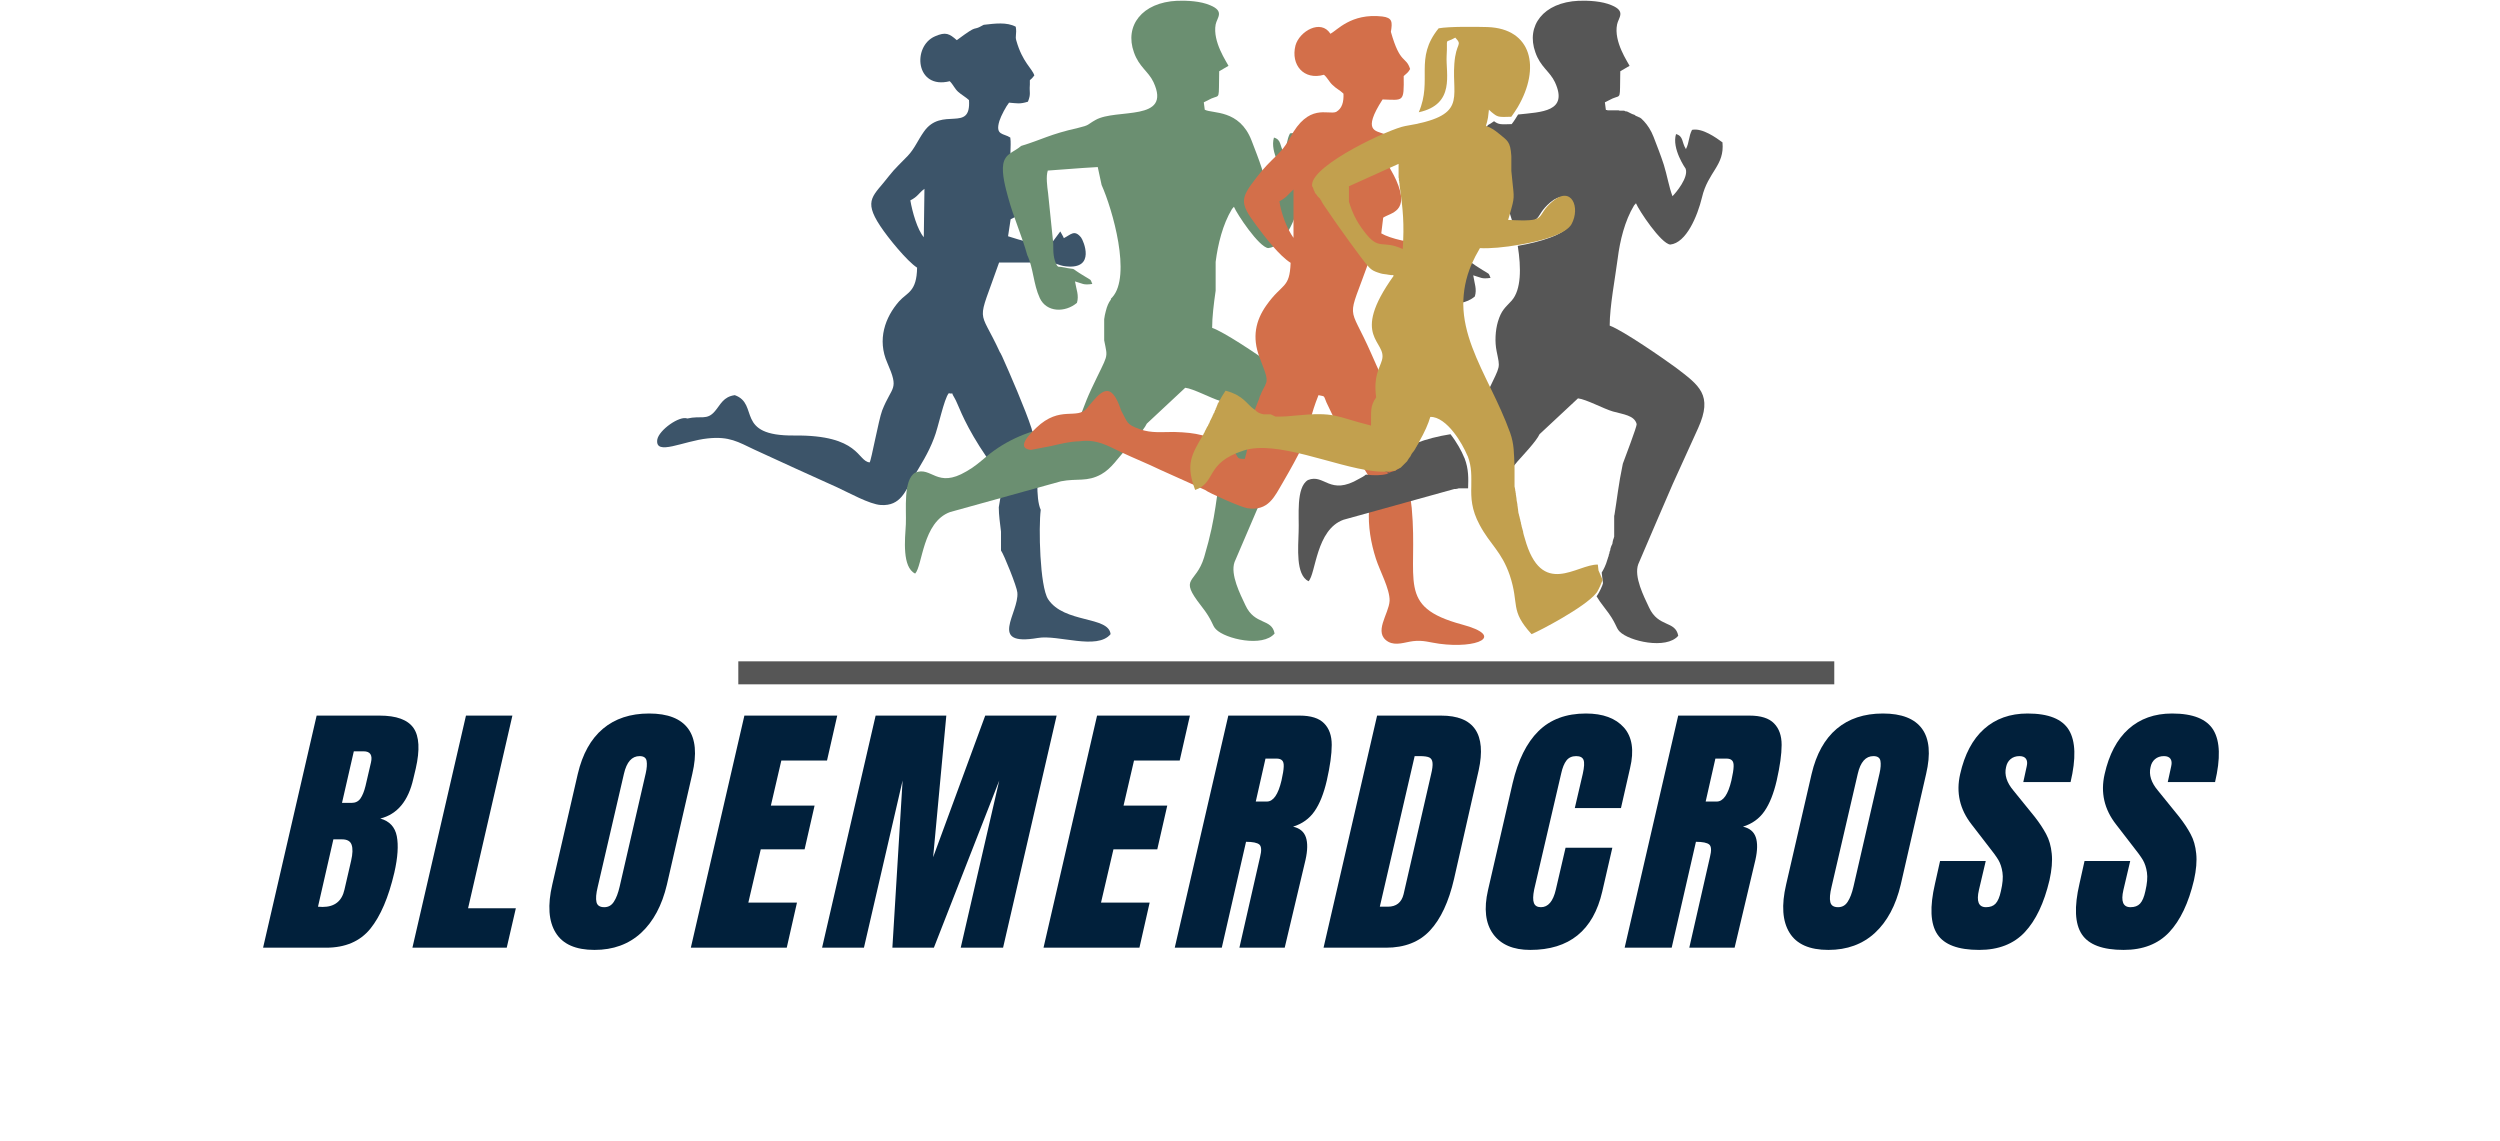
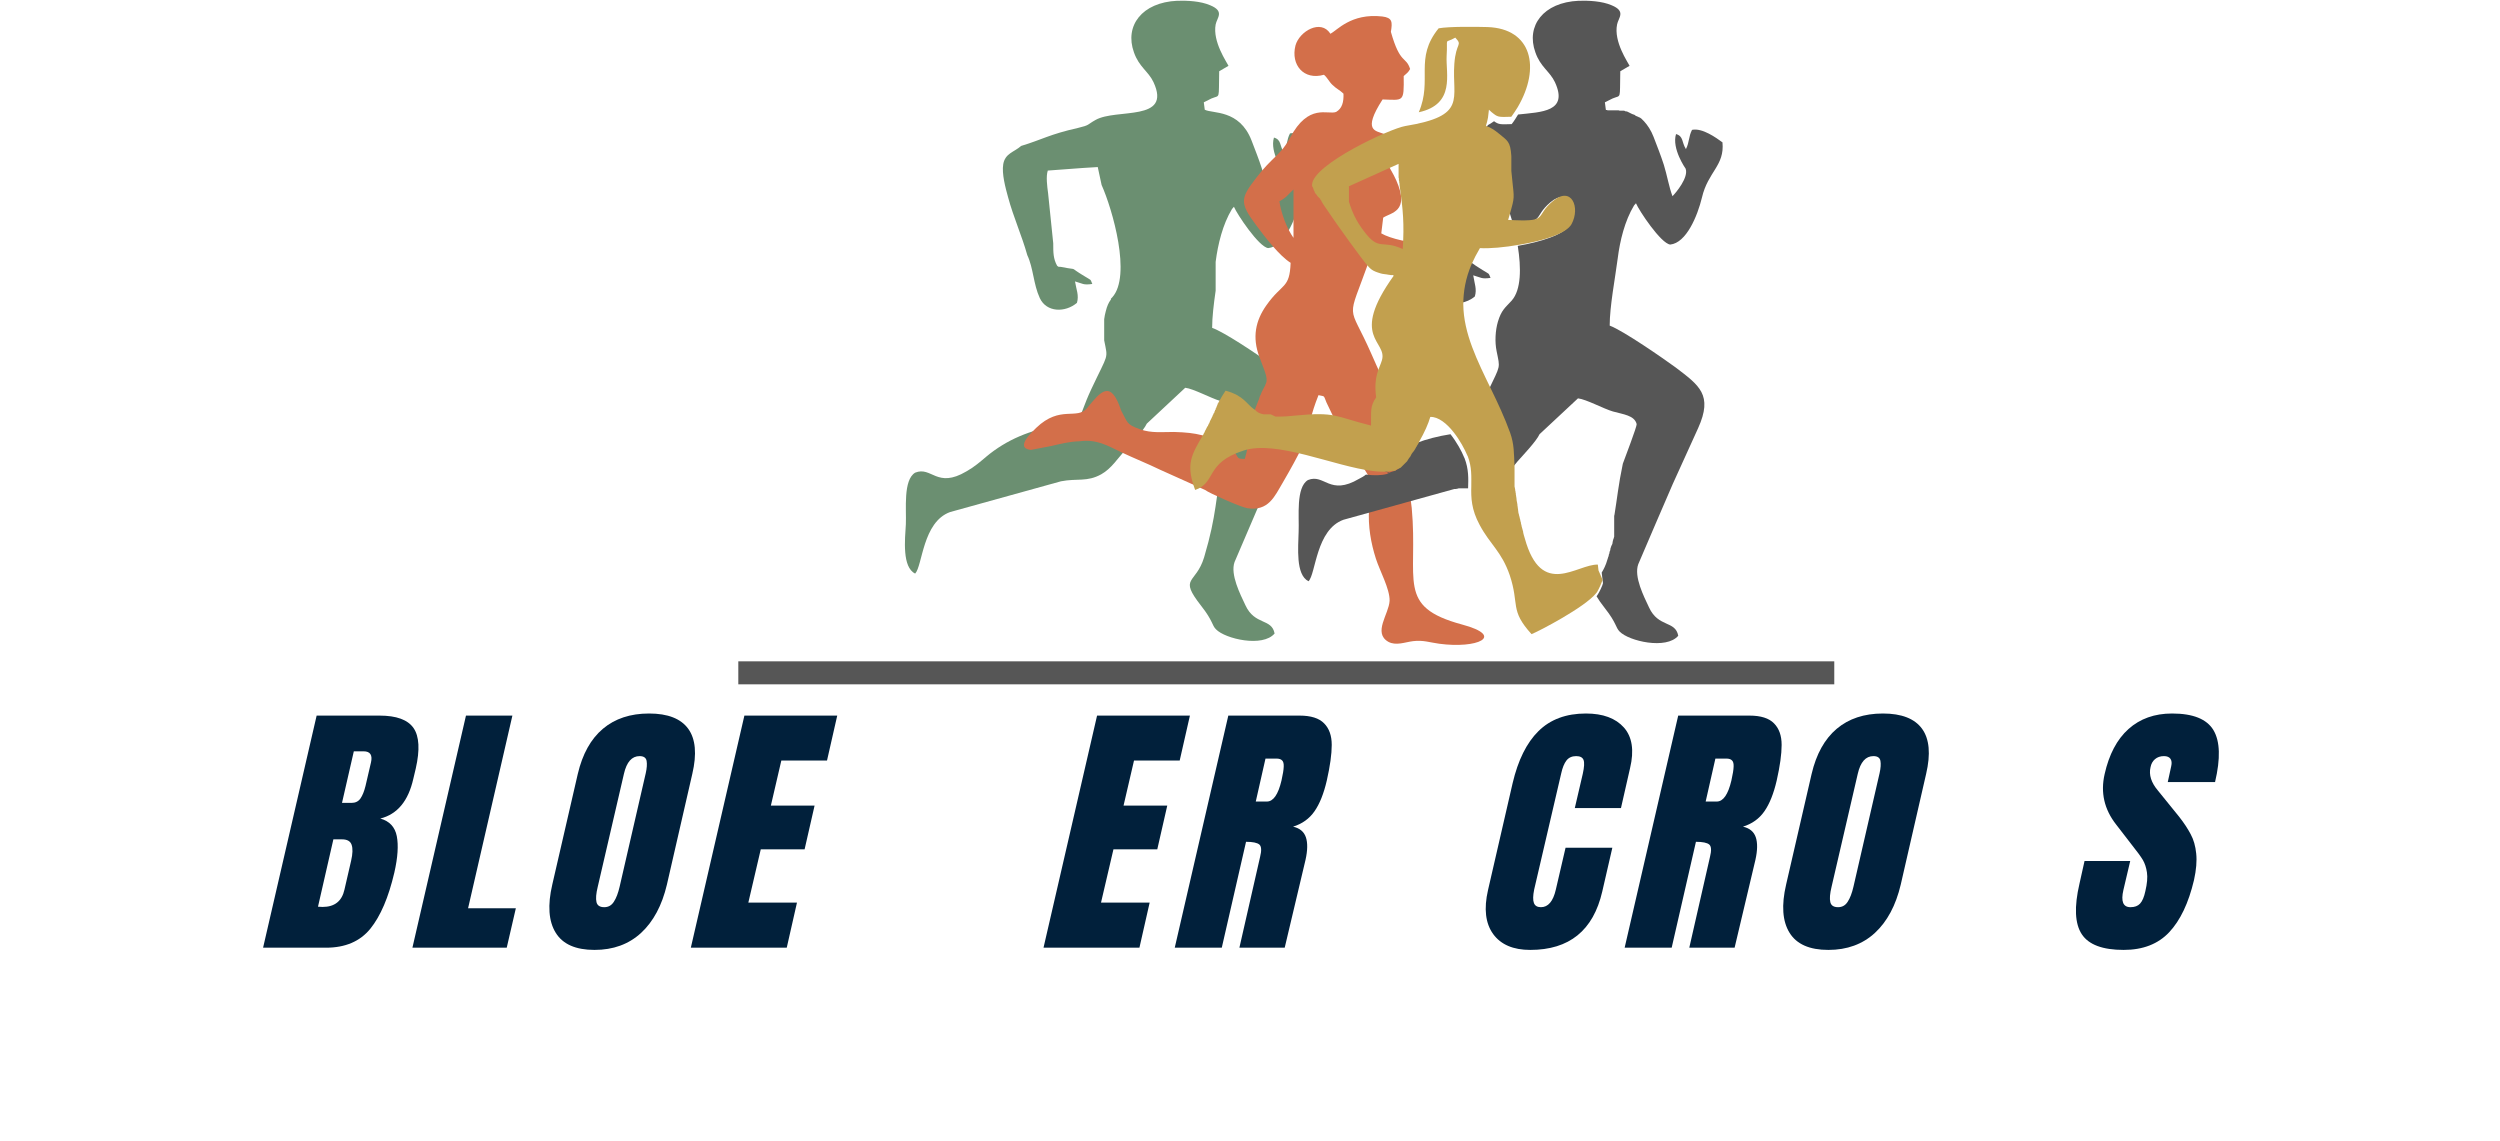
<svg xmlns="http://www.w3.org/2000/svg" width="423" viewBox="0 0 317.25 144.75" height="193" preserveAspectRatio="xMidYMid meet">
  <defs>
    <g />
    <clipPath id="2537a67ac0">
      <path d="M 83.121 2 L 141 2 L 141 82 L 83.121 82 Z M 83.121 2 " clip-rule="nonzero" />
    </clipPath>
    <clipPath id="33d219d6e3">
      <path d="M 114 0.047 L 168 0.047 L 168 82 L 114 82 Z M 114 0.047 " clip-rule="nonzero" />
    </clipPath>
    <clipPath id="3501e053cf">
      <path d="M 93 83 L 232.77 83 L 232.77 86.84 L 93 86.84 Z M 93 83 " clip-rule="nonzero" />
    </clipPath>
    <clipPath id="cafa648c5d">
      <path d="M 188 0.047 L 219 0.047 L 219 82 L 188 82 Z M 188 0.047 " clip-rule="nonzero" />
    </clipPath>
  </defs>
  <g clip-path="url(#2537a67ac0)">
-     <path fill="#3c5469" d="M 115.523 25.426 C 116.5 24.938 116.582 24.492 117.312 23.961 L 117.23 30.102 C 116.418 29.164 115.77 26.891 115.523 25.426 Z M 127.027 60.918 L 127.027 62.707 C 126.949 63.152 126.867 63.68 126.746 64.371 C 126.746 65.348 126.906 66.445 127.027 67.461 L 127.027 69.859 C 127.395 70.348 129.062 74.496 129.102 75.188 C 129.348 77.789 125.281 82.055 131.703 80.957 C 134.266 80.512 139.227 82.543 140.934 80.473 C 140.688 78.152 135.039 79.129 133.004 76.039 C 131.949 74.414 131.785 66.895 132.07 64.699 C 131.379 63.191 131.703 59.695 131.785 57.746 C 131.5 57.137 131.176 55.227 130.891 54.332 C 130.16 52.055 128.125 47.34 127.152 45.184 L 127.027 44.941 L 126.949 44.777 L 126.906 44.738 C 124.141 38.719 123.898 41.566 126.785 33.312 L 132.801 33.312 C 134.145 33.312 134.184 33.68 135.281 33.801 C 139.102 34.207 137.477 30.508 137.191 30.141 C 136.34 29.086 135.891 29.777 134.996 30.223 C 134.957 30.184 134.957 30.102 134.957 30.102 L 134.551 29.371 L 133.289 31.078 C 131.582 31.117 129.551 30.508 127.922 29.98 L 128.25 27.824 C 129.184 27.297 130.078 27.133 130.32 26.078 C 130.727 24.289 129.102 22.094 128.492 20.793 C 128.004 19.695 128.371 18.676 128.207 17.457 C 127.355 16.891 126.258 17.215 126.824 15.344 C 127.027 14.695 127.68 13.473 128.047 13.027 C 129.102 13.109 129.387 13.23 130.445 12.906 C 130.852 11.887 130.605 11.809 130.688 10.75 L 130.688 10.18 C 130.688 10.18 130.727 10.141 130.727 10.141 C 130.727 10.141 130.77 10.141 130.77 10.098 C 130.891 10.02 131.012 9.895 131.258 9.57 C 130.973 8.676 129.754 7.902 128.98 5.18 C 128.777 4.531 129.062 4.367 128.898 3.391 C 127.762 2.781 126.258 2.984 124.832 3.148 C 123.125 4.125 124.426 2.863 121.418 5.098 C 120.484 4.285 120.035 4 118.652 4.609 C 115.727 5.871 116.176 11.402 120.523 10.305 C 120.973 10.75 121.133 11.238 121.582 11.645 C 121.988 12.012 122.516 12.293 122.965 12.703 C 123.246 16.93 119.508 13.434 117.23 16.727 C 116.457 17.824 116.051 18.879 115.199 19.773 C 114.465 20.547 113.492 21.441 112.84 22.297 C 110.891 24.855 109.465 25.305 111.703 28.68 C 112.719 30.223 115.117 33.148 116.379 33.965 C 116.336 37.055 115.117 37.094 114.102 38.23 C 112.312 40.266 111.297 43.109 112.598 46.039 C 114.141 49.574 113.207 48.883 111.945 52.094 C 111.5 53.273 110.562 58.438 110.359 58.68 C 108.773 58.52 109.141 55.184 100.809 55.266 C 93.164 55.348 96.418 51.281 93.246 50.145 C 91.781 50.348 91.457 51.324 90.727 52.176 C 89.707 53.395 88.938 52.703 87.23 53.109 C 86.254 52.703 83.609 54.574 83.406 55.793 C 83.121 57.906 86.699 55.957 89.832 55.633 C 92.555 55.348 93.652 56.078 95.727 57.055 C 99.305 58.723 102.676 60.227 106.254 61.852 C 107.676 62.5 110.359 64.008 111.785 64.086 C 114.305 64.25 114.914 62.258 115.848 60.672 C 116.824 59.004 117.801 57.543 118.531 55.59 C 119.062 54.289 119.793 50.59 120.402 49.898 C 121.176 50.102 120.523 49.492 121.133 50.508 C 121.582 51.242 122.07 53.109 124.305 56.648 C 125.809 59.004 126.539 59.82 126.824 60.512 L 126.824 60.672 C 126.824 60.715 126.824 60.754 126.867 60.754 L 126.867 60.793 C 127.027 60.836 127.027 60.875 127.027 60.918 Z M 127.027 60.918 " fill-opacity="1" fill-rule="evenodd" />
-   </g>
+     </g>
  <g clip-path="url(#33d219d6e3)">
    <path fill="#6b8f71" d="M 155.203 58.477 C 154.184 63.355 154.469 65.105 152.805 70.715 C 151.746 74.211 149.512 73.152 152.438 76.895 C 153.941 78.805 153.777 79.332 154.309 79.859 C 155.488 81.082 160.242 82.18 161.746 80.391 C 161.383 78.438 159.227 79.375 158.047 76.812 C 157.398 75.43 156.098 72.91 156.664 71.324 L 161.055 61.078 L 164.27 54.004 C 166.18 49.777 164.43 48.598 161.383 46.281 C 159.348 44.816 155.324 42.133 153.82 41.605 C 153.82 40.266 154.023 38.559 154.266 36.891 L 154.266 33.23 C 154.551 30.996 155.16 28.477 156.34 26.523 L 156.586 26.238 C 156.949 27.133 159.754 31.359 160.934 31.484 C 162.965 31.281 164.391 27.863 164.957 25.508 C 165.73 22.215 167.844 21.48 167.562 18.516 C 166.789 17.945 165 16.645 163.699 16.93 C 163.25 17.781 163.375 18.473 162.926 19.367 C 162.355 18.473 162.641 17.742 161.664 17.457 C 161.098 19.328 162.887 21.848 162.887 21.848 C 163.293 22.945 161.664 24.898 161.219 25.344 C 160.77 24.164 160.527 22.66 160.121 21.359 C 159.715 20.102 159.266 19.004 158.82 17.824 C 157.273 13.84 153.859 14.449 152.883 13.922 L 152.762 12.984 L 153.738 12.496 C 154.875 12.012 154.633 12.781 154.715 9.043 L 155.895 8.352 C 155.691 7.902 153.859 5.301 154.266 3.105 C 154.43 2.254 155.445 1.441 153.574 0.668 C 152.355 0.141 150.688 0.059 149.387 0.098 C 144.918 0.301 142.68 3.27 143.898 6.645 C 144.551 8.516 145.73 9.043 146.379 10.426 C 148.738 15.508 141.664 13.719 139.023 15.223 C 137.926 15.832 138.332 15.871 136.785 16.238 C 133.168 17.051 132.273 17.703 129.59 18.516 C 128.656 19.328 127.559 19.449 127.312 20.832 C 127.109 22.051 127.598 23.84 127.922 25.02 C 128.613 27.582 129.672 29.898 130.363 32.379 C 131.137 34.004 131.137 36.078 131.949 37.824 C 132.801 39.656 135.16 39.695 136.664 38.434 C 136.949 37.461 136.582 36.77 136.418 35.711 C 137.438 35.996 137.438 36.199 138.613 36.035 C 138.332 35.344 138.535 35.629 137.641 35.062 C 135.363 33.719 137.152 34.371 134.711 33.883 C 134.387 33.801 134.387 33.965 134.145 33.719 C 133.656 32.824 133.656 32.051 133.656 30.875 L 133.004 24.531 C 132.883 23.637 132.719 22.375 132.965 21.645 L 137.355 21.32 L 139.305 21.199 L 139.793 23.473 C 141.176 26.562 143.617 35.02 141.137 37.742 L 141.055 37.824 L 141.016 37.867 L 140.973 37.906 L 140.973 38.027 L 140.934 38.07 C 140.688 38.395 140.484 38.84 140.324 39.492 C 140.242 39.816 140.16 40.141 140.121 40.508 L 140.121 40.59 C 140.121 40.629 140.121 40.711 140.121 40.754 L 140.121 41.078 C 140.121 41.16 140.121 41.238 140.121 41.363 L 140.121 43.191 C 140.605 45.672 140.688 44.695 138.492 49.371 C 136.582 53.438 137.641 53.516 134.348 54.004 C 130.809 54.492 127.68 55.836 125.16 57.949 C 124.387 58.598 123.656 59.25 122.637 59.82 C 118.859 62.055 118.246 59.129 116.133 59.98 C 114.59 60.918 115.035 64.617 114.953 66.527 C 114.832 68.477 114.469 71.973 116.133 72.789 C 117.07 71.812 117.07 66.242 120.566 64.98 L 134.633 61.078 C 136.703 60.672 137.926 61.199 139.754 60.184 C 141.055 59.453 141.828 58.152 142.762 57.176 C 143.414 56.445 145.121 54.656 145.527 53.762 L 150.406 49.207 C 151.461 49.328 153.699 50.551 154.836 50.875 C 156.137 51.242 157.559 51.363 157.844 52.461 C 157.031 53.719 155.406 57.867 155.203 58.477 Z M 155.203 58.477 " fill-opacity="1" fill-rule="evenodd" />
  </g>
  <path fill="#d36f4a" d="M 162.355 25.547 C 163.332 25.02 163.414 24.695 164.145 24.043 L 164.145 30.184 C 163.332 29.043 162.602 27.172 162.355 25.547 Z M 176.828 51.281 C 175.855 48.883 174.758 46.605 174.023 44.898 C 171.059 38.148 170.852 41.199 173.781 32.988 C 175.895 32.945 177.969 33.109 180.121 33.07 C 182.398 33.027 182.398 34.207 184.961 33.109 C 185.164 32.133 185.246 30.914 184.676 29.98 C 183.902 28.719 183.254 29.492 182.277 29.98 L 182.156 29.043 C 181.141 29.777 181.465 29.898 180.57 30.75 C 179.27 30.953 176.34 30.262 175.285 29.613 L 175.527 27.621 C 176.504 26.969 178.945 26.891 177.195 22.906 C 176.789 21.969 176.262 21.238 175.895 20.426 C 175.449 19.492 175.73 18.23 175.652 17.012 C 174.633 16.562 172.805 16.727 175.449 12.621 C 178.129 12.699 178.172 13.027 178.129 9.652 C 178.496 9.328 178.699 9.203 178.945 8.758 C 178.414 7.09 177.684 8.23 176.504 4.043 C 176.707 2.781 176.707 2.254 175.406 2.09 C 171.422 1.645 169.676 3.879 168.82 4.285 C 167.641 2.375 164.879 3.961 164.391 5.789 C 163.781 8.23 165.445 10.223 168.008 9.488 C 168.453 9.855 168.66 10.383 169.105 10.789 C 169.551 11.238 170.039 11.441 170.488 11.887 C 170.527 12.945 170.324 13.758 169.551 14.207 C 168.496 14.613 166.055 13.027 163.699 17.5 C 162.559 19.652 161.422 19.938 159.469 22.5 C 157.438 25.141 157.234 25.668 159.391 28.555 C 160.566 30.141 162.355 32.457 163.781 33.352 C 163.656 36.688 162.723 35.875 160.691 38.762 C 159.348 40.672 158.859 42.785 159.836 45.348 C 160.406 46.852 160.691 47.543 160.73 48.027 C 160.73 48.07 160.73 48.07 160.73 48.109 C 160.73 48.191 160.73 48.234 160.73 48.312 C 160.73 48.477 160.648 48.641 160.566 48.844 L 160.566 48.883 C 160.488 49.047 160.406 49.207 160.285 49.41 C 160.242 49.492 160.203 49.574 160.16 49.656 L 160.082 49.816 L 160.039 49.941 L 160 50.02 L 160 50.062 C 159.957 50.145 159.918 50.184 159.879 50.266 L 159.879 50.305 L 159.836 50.387 L 159.836 50.426 L 159.797 50.551 L 159.754 50.672 L 159.754 50.711 L 159.715 50.793 L 159.672 50.836 L 159.672 50.875 L 159.633 50.957 L 159.633 50.996 C 159.594 51.078 159.551 51.199 159.512 51.281 C 158.496 53.762 158.617 56.16 157.965 58.234 C 156.867 58.234 157.234 58.109 156.664 57.379 C 156.176 56.73 155.973 56.77 155.527 56.324 C 153.047 55.305 152.07 54.898 148.98 54.816 C 147.477 54.816 146.137 54.98 144.715 54.492 C 142.883 53.844 143.129 53.641 142.273 52.094 C 140.934 48.027 139.633 49.738 137.965 51.77 C 136.664 53.355 134.551 51.363 131.5 54.289 C 131.055 54.738 128.695 56.852 130.809 57.094 L 133.371 56.605 C 134.59 56.324 135.688 56.039 136.988 55.996 C 139.184 55.711 140.484 56.527 142.273 57.379 C 143.898 58.152 145.648 58.844 147.234 59.617 L 152.926 62.176 C 153.371 62.543 157.477 64.371 158.293 64.492 C 160.977 64.902 161.746 62.988 162.762 61.281 C 167.398 53.312 165.242 55.387 167.316 50.145 C 168.172 50.348 167.926 50.102 168.332 51.078 L 170.082 54.738 C 170.977 56.363 171.992 57.664 172.887 59.129 C 174.758 62.137 174.023 60.918 173.738 64.574 C 173.578 66.77 173.984 68.965 174.594 70.875 C 175.082 72.422 176.383 74.738 176.34 76.242 C 176.262 77.91 174.188 80.309 176.18 81.445 C 177.156 81.977 178.293 81.488 179.309 81.363 C 180.609 81.203 181.422 81.527 182.645 81.691 C 187.398 82.34 191.141 80.754 185.531 79.25 C 177.113 76.973 180 73.723 179.148 64.453 C 178.984 62.785 178.699 62.379 178.945 60.633 C 178.945 60.551 178.945 60.512 178.984 60.43 L 178.984 60.387 C 178.984 60.305 178.984 60.266 178.984 60.184 L 178.984 60.145 C 178.984 60.062 178.984 60.023 178.984 59.941 L 178.984 59.898 C 178.984 59.859 178.984 59.777 178.984 59.738 C 178.984 59.656 178.984 59.617 178.984 59.535 L 178.984 59.492 C 178.984 59.414 178.984 59.371 178.984 59.289 L 178.984 59.25 C 178.984 59.168 178.984 59.129 178.984 59.047 L 178.984 59.004 C 178.984 58.926 178.984 58.883 178.984 58.801 C 178.984 58.723 178.984 58.68 178.984 58.598 L 178.984 58.559 C 178.984 58.477 178.984 58.438 178.984 58.355 L 178.984 58.316 C 178.984 58.234 178.984 58.191 178.945 58.109 L 178.945 58.07 C 178.945 57.988 178.945 57.949 178.902 57.867 L 178.902 57.828 C 178.902 57.746 178.863 57.703 178.863 57.625 L 178.863 57.582 C 178.863 57.5 178.82 57.461 178.82 57.379 L 178.82 57.297 C 178.82 57.219 178.781 57.176 178.781 57.094 C 178.781 57.012 178.742 56.973 178.742 56.891 L 178.742 56.852 C 178.742 56.77 178.699 56.688 178.699 56.605 L 178.699 56.566 C 178.699 56.484 178.66 56.445 178.66 56.363 L 178.66 56.281 L 178.617 56.078 L 178.617 56.039 C 178.617 55.957 178.578 55.875 178.578 55.836 L 178.578 55.793 L 178.535 55.551 L 178.535 55.469 L 178.496 55.266 L 178.496 55.227 L 178.414 55.023 C 178.375 54.941 178.375 54.859 178.332 54.777 L 178.332 54.695 L 178.254 54.492 L 178.254 54.453 L 178.172 54.25 L 178.129 54.129 L 178.051 53.926 L 177.969 53.68 L 177.969 53.598 L 177.926 53.438 L 177.926 53.395 L 177.887 53.312 L 177.805 53.109 L 177.805 53.07 L 177.723 52.867 L 177.723 52.785 L 177.645 52.543 L 177.645 52.5 L 177.562 52.297 L 177.52 52.215 L 177.52 52.176 L 177.48 52.012 L 177.438 51.973 L 177.359 51.809 L 177.359 51.73 L 177.277 51.566 L 177.277 51.523 L 177.234 51.445 L 177.234 51.402 Z M 176.828 51.281 " fill-opacity="1" fill-rule="evenodd" />
  <path fill="#565656" d="M 166.055 73.762 C 166.992 72.789 166.992 67.219 170.488 65.957 L 184.555 62.055 L 184.758 62.055 C 184.797 62.055 184.879 62.016 184.918 62.016 C 184.961 62.016 185.043 62.016 185.082 61.973 L 186.301 61.973 C 186.344 60.715 186.383 59.535 185.855 58.152 L 185.812 58.07 C 185.488 57.258 184.84 56.078 184.066 55.102 C 182.52 55.348 181.059 55.711 179.676 56.242 C 179.594 56.402 179.473 56.605 179.391 56.77 L 179.352 56.852 L 179.309 56.934 L 179.27 56.973 L 179.227 57.055 L 179.188 57.137 C 179.066 57.297 178.984 57.461 178.863 57.625 L 178.82 57.664 L 178.781 57.703 L 178.742 57.785 L 178.699 57.828 L 178.66 57.906 L 178.617 57.988 L 178.578 58.07 L 178.535 58.152 L 178.457 58.273 L 178.375 58.355 L 178.332 58.438 L 178.293 58.477 L 178.254 58.559 L 178.211 58.598 L 178.172 58.68 L 178.129 58.762 L 178.008 58.883 L 177.969 58.926 L 177.887 59.004 L 177.848 59.047 L 177.766 59.129 L 177.684 59.207 L 177.645 59.25 L 177.562 59.332 L 177.52 59.371 L 177.48 59.414 L 177.438 59.453 L 177.359 59.535 L 177.277 59.617 L 177.234 59.617 L 177.156 59.656 L 177.113 59.695 L 177.031 59.738 L 176.992 59.738 C 176.953 59.738 176.953 59.777 176.91 59.777 L 176.871 59.777 L 176.789 59.82 L 176.75 59.82 C 176.707 59.82 176.707 59.859 176.668 59.859 L 176.625 59.859 C 176.586 59.859 176.586 59.898 176.547 59.898 L 176.504 59.898 C 176.465 59.898 176.465 59.941 176.422 59.941 C 176.383 59.941 176.383 59.98 176.34 59.98 L 174.555 59.207 C 174.555 59.207 174.512 59.25 174.512 59.25 L 176.262 60.023 C 176.219 60.023 176.219 60.062 176.18 60.062 C 176.137 60.062 176.137 60.062 176.098 60.102 C 176.059 60.102 176.059 60.102 176.016 60.145 C 175.242 60.348 174.352 60.348 173.332 60.227 C 173.09 60.43 172.805 60.59 172.48 60.754 C 168.699 62.988 168.09 60.062 165.977 60.918 C 164.43 61.852 164.879 65.551 164.797 67.461 C 164.754 69.453 164.391 72.949 166.055 73.762 Z M 166.055 73.762 " fill-opacity="1" fill-rule="nonzero" />
  <g clip-path="url(#3501e053cf)">
    <path fill="#565656" d="M 93.691 83.926 L 232.77 83.926 L 232.77 87.016 L 93.691 87.016 Z M 93.691 83.926 " fill-opacity="1" fill-rule="nonzero" />
  </g>
  <g clip-path="url(#cafa648c5d)">
    <path fill="#565656" d="M 189.797 17.051 C 190.977 18.027 191.344 18.066 191.465 19.977 L 191.465 21.848 C 191.75 25.059 191.992 24.898 191.465 26.645 C 191.629 27.133 191.75 27.621 191.914 28.109 C 196.18 28.312 194.434 27.621 196.75 25.668 C 199.066 23.719 200.207 26.484 199.109 28.598 C 198.457 29.777 195.488 30.711 192.602 31.199 C 193.051 34.004 193.051 36.77 191.832 38.148 C 191.02 39.043 190.531 39.328 190.082 40.832 C 189.758 41.93 189.676 43.395 189.922 44.574 C 190.367 46.809 190.449 46.242 188.863 49.574 C 189.719 51.32 190.57 53.152 191.262 55.062 C 191.789 56.527 191.75 57.664 191.832 59.453 C 192.117 59.129 192.359 58.801 192.602 58.52 C 193.254 57.785 194.961 55.996 195.367 55.102 L 200.246 50.551 C 201.305 50.672 203.539 51.891 204.676 52.215 C 205.977 52.582 207.402 52.703 207.688 53.801 C 207.766 54.086 206.141 58.234 205.938 58.844 C 205.367 61.566 205.207 63.316 204.879 65.309 L 204.84 65.469 L 204.84 68.113 L 204.801 68.195 L 204.801 68.273 L 204.758 68.355 L 204.719 68.438 L 204.719 68.52 L 204.676 68.602 L 204.676 68.68 L 204.637 68.762 L 204.637 68.883 L 204.598 69.047 L 204.555 69.129 L 204.516 69.211 L 204.473 69.289 L 204.434 69.414 L 204.395 69.535 L 204.352 69.656 L 204.352 69.777 L 204.312 69.902 L 204.27 69.98 L 204.23 70.184 L 204.23 70.227 L 204.191 70.309 L 204.148 70.43 L 204.148 70.512 L 204.109 70.633 L 204.066 70.715 L 204.066 70.754 L 203.984 71 C 203.781 71.73 203.5 72.258 203.254 72.664 L 203.418 74.008 C 203.375 74.293 202.93 75.188 202.766 75.43 C 202.727 75.512 202.645 75.594 202.605 75.672 C 202.848 76.082 203.172 76.566 203.66 77.18 C 205.164 79.09 205.004 79.617 205.531 80.145 C 206.711 81.363 211.465 82.461 212.969 80.676 C 212.605 78.723 210.449 79.656 209.27 77.098 C 208.621 75.715 207.32 73.195 207.891 71.609 L 210.207 66.203 L 212.281 61.402 L 215.492 54.332 C 217.402 50.102 215.652 48.922 212.605 46.605 C 211.102 45.508 206.02 41.973 204.27 41.32 C 204.27 38.883 204.961 35.305 205.289 32.785 C 205.57 30.547 206.18 28.027 207.359 26.074 L 207.605 25.793 C 207.969 26.688 210.773 30.914 211.953 31.035 C 213.988 30.832 215.41 27.418 215.98 25.059 C 216.75 21.766 218.867 21.035 218.582 18.066 C 217.809 17.5 216.02 16.199 214.719 16.48 C 214.273 17.336 214.395 18.027 213.945 18.922 C 213.379 18.027 213.66 17.297 212.688 17.012 C 212.117 18.879 213.906 21.402 213.906 21.402 C 214.312 22.5 212.688 24.449 212.238 24.898 C 211.793 23.719 211.547 22.215 211.141 20.914 C 210.734 19.652 210.289 18.555 209.84 17.375 C 209.516 16.523 209.066 15.871 208.621 15.383 L 208.578 15.344 L 208.539 15.305 L 208.5 15.262 L 208.457 15.223 L 208.418 15.18 L 208.375 15.141 C 208.336 15.102 208.297 15.059 208.254 15.02 L 208.172 14.977 L 208.133 14.938 L 208.051 14.895 L 208.012 14.895 L 207.93 14.855 C 207.891 14.816 207.891 14.816 207.848 14.816 L 207.766 14.773 L 207.688 14.734 L 207.645 14.734 L 207.562 14.691 L 207.523 14.652 L 207.48 14.613 L 207.402 14.57 L 207.32 14.531 L 207.277 14.531 L 207.199 14.488 L 207.156 14.488 C 207.035 14.449 206.953 14.367 206.832 14.328 L 206.75 14.285 L 206.668 14.246 L 206.59 14.207 L 206.508 14.164 L 206.465 14.164 L 206.383 14.125 L 206.262 14.125 L 206.18 14.082 L 206.102 14.043 L 205.57 14.043 C 205.531 14.043 205.488 14.043 205.41 14.004 L 204.027 14.004 C 203.984 14.004 203.945 13.961 203.906 13.961 L 203.824 13.961 C 203.824 13.961 203.781 13.961 203.781 13.922 L 203.66 12.984 L 204.637 12.496 C 205.773 12.012 205.531 12.781 205.613 9.043 L 206.793 8.352 C 206.586 7.902 204.758 5.301 205.207 3.105 C 205.367 2.254 206.383 1.441 204.516 0.668 C 203.293 0.141 201.629 0.059 200.328 0.098 C 195.855 0.301 193.621 3.27 194.84 6.645 C 195.488 8.516 196.668 9.043 197.32 10.426 C 199.066 14.207 195.609 14.207 192.645 14.531 C 192.398 14.938 192.156 15.344 191.832 15.75 C 190.449 15.789 190.203 15.832 189.594 15.383 C 189.23 15.629 189.066 15.75 188.82 15.871 C 188.133 16.969 187.848 15.465 189.797 17.051 Z M 189.797 17.051 " fill-opacity="1" fill-rule="nonzero" />
  </g>
  <path fill="#565656" d="M 186.953 34.938 C 187.969 35.223 187.969 35.426 189.148 35.266 C 188.863 34.574 189.066 34.855 188.172 34.289 C 186.547 33.312 187.035 33.395 186.465 33.312 C 185.691 35.102 185.367 36.809 185.406 38.434 C 186.016 38.312 186.629 38.07 187.156 37.621 C 187.441 36.688 187.113 35.996 186.953 34.938 Z M 186.953 34.938 " fill-opacity="1" fill-rule="nonzero" />
  <path fill="#c2a04e" d="M 202.848 72.379 L 202.766 71.648 C 200.125 71.566 195.613 76 193.496 68.316 C 193.457 68.195 193.418 68.031 193.375 67.91 L 193.293 67.582 L 193.293 67.504 C 193.215 67.258 193.172 67.016 193.09 66.77 L 193.09 66.73 L 193.008 66.406 L 193.008 66.324 L 192.93 66.078 L 192.93 66 L 192.848 65.715 L 192.848 65.672 C 192.805 65.551 192.805 65.469 192.766 65.387 L 192.766 65.348 L 192.684 65.062 L 192.684 65.023 L 192.645 64.738 L 192.645 64.695 C 192.645 64.617 192.602 64.492 192.602 64.414 L 192.602 64.371 L 192.562 64.129 L 192.562 64.047 L 192.523 63.805 C 192.48 63.598 192.441 63.438 192.441 63.273 L 192.441 63.234 L 192.398 62.988 L 192.398 62.949 L 192.359 62.746 L 192.359 62.625 L 192.32 62.461 L 192.32 62.379 L 192.277 62.219 L 192.277 62.137 L 192.238 61.934 L 192.195 61.73 L 192.195 59.371 C 192.195 59.332 192.195 59.289 192.195 59.289 C 192.117 57.5 192.156 56.363 191.629 54.898 C 190.938 52.988 190.082 51.16 189.23 49.41 C 187.48 45.793 185.734 42.336 185.691 38.637 C 185.691 37.012 185.977 35.305 186.75 33.516 C 187.035 32.867 187.398 32.176 187.805 31.484 C 188.945 31.562 190.938 31.402 192.93 31.035 C 195.816 30.547 198.781 29.652 199.434 28.434 C 200.57 26.32 199.434 23.555 197.074 25.508 C 194.758 27.418 196.508 28.109 192.238 27.945 C 191.992 27.945 191.707 27.906 191.383 27.906 C 191.547 27.297 191.707 26.848 191.789 26.484 C 192.277 24.734 192.074 24.898 191.789 21.684 L 191.789 19.816 C 191.668 17.906 191.301 17.863 190.125 16.887 C 188.172 15.305 188.496 16.766 188.824 14.938 C 188.863 14.652 188.902 14.328 188.945 13.922 C 189.188 14.164 189.391 14.328 189.555 14.449 C 190.125 14.895 190.367 14.855 191.789 14.816 C 192.074 14.41 192.359 14.004 192.602 13.594 C 195.531 8.594 194.391 3.637 188.781 3.434 C 187.316 3.391 183.863 3.352 182.562 3.594 C 179.43 7.457 181.828 10.098 180.043 14.246 C 184.715 13.23 183.457 9.367 183.578 7.09 C 183.742 4.531 183.211 5.629 184.676 4.773 C 185.652 5.832 184.758 5.301 184.555 8.105 C 184.227 12.578 186.262 14.691 178.332 15.992 C 176.383 16.32 166.668 20.832 166.504 23.395 C 166.504 23.434 166.504 23.473 166.504 23.516 C 166.504 23.516 166.504 23.555 166.504 23.598 C 166.504 23.637 166.504 23.637 166.543 23.676 C 166.543 23.719 166.586 23.719 166.586 23.758 L 166.625 23.84 C 166.625 23.879 166.668 23.922 166.668 23.961 C 166.668 24.004 166.707 24.043 166.707 24.086 C 166.746 24.164 166.789 24.246 166.828 24.328 L 166.828 24.367 L 166.871 24.449 L 166.871 24.492 L 167.031 24.652 L 167.074 24.734 L 167.113 24.773 L 167.195 24.898 L 167.234 24.938 L 167.277 24.977 L 167.316 25.02 L 167.559 25.262 L 167.559 25.344 L 167.641 25.426 L 167.684 25.465 L 167.684 25.508 L 167.723 25.59 L 167.766 25.668 L 167.805 25.711 L 167.844 25.793 L 167.887 25.871 L 167.926 25.914 L 167.969 25.996 C 169.918 28.922 173.047 33.148 173.375 33.516 C 173.941 34.168 174.105 34.371 175.203 34.695 C 175.406 34.777 176.059 34.816 176.137 34.855 C 176.992 35.02 176.504 34.777 176.871 34.98 C 171.18 42.906 176.098 43.23 175.367 45.711 C 175.082 46.727 174.27 47.703 174.633 50.426 C 173.82 51.605 174.023 52.215 173.984 54.004 C 169.391 52.867 169.594 52.215 164.27 52.746 C 163.535 52.828 162.887 52.867 162.355 52.867 L 161.867 52.867 L 161.258 52.582 L 160.324 52.582 L 160.242 52.543 L 160.16 52.543 L 160.082 52.5 L 160.039 52.5 C 160 52.5 160 52.5 159.957 52.461 L 159.918 52.461 C 159.879 52.461 159.879 52.418 159.836 52.418 L 159.797 52.418 L 159.715 52.379 L 159.672 52.34 L 159.594 52.297 L 159.551 52.258 L 159.469 52.215 L 159.227 51.973 L 159.188 51.973 C 158.168 51.281 157.887 50.223 155.527 49.574 C 155.16 50.102 154.918 50.551 154.672 50.996 L 154.633 51.039 L 154.633 51.078 L 154.594 51.16 L 154.551 51.199 L 154.512 51.242 L 154.512 51.32 C 154.469 51.402 154.43 51.523 154.391 51.605 L 154.348 51.688 L 154.348 51.77 L 154.266 51.852 L 154.266 51.973 L 154.184 52.055 L 154.184 52.137 L 154.145 52.176 L 154.105 52.297 L 154.105 52.34 L 154.062 52.418 L 154.023 52.461 L 153.98 52.5 L 153.98 52.582 L 153.941 52.621 L 153.902 52.703 L 153.859 52.828 L 153.82 52.906 L 153.777 52.949 L 153.777 53.031 L 153.738 53.07 L 153.699 53.152 L 153.656 53.191 L 153.656 53.273 L 153.617 53.312 L 153.574 53.395 L 153.535 53.438 L 153.535 53.516 L 153.496 53.598 L 153.453 53.68 L 153.453 53.719 L 153.414 53.762 L 153.371 53.801 L 153.371 53.844 L 153.332 53.926 L 153.293 54.004 L 153.293 54.047 L 153.25 54.086 L 153.211 54.129 L 153.168 54.207 L 153.129 54.289 L 153.086 54.371 L 153.008 54.535 L 152.965 54.613 L 152.926 54.656 L 152.926 54.695 L 152.883 54.777 L 152.844 54.859 L 152.844 54.898 L 152.805 54.941 L 152.762 54.98 L 152.762 55.023 L 152.723 55.102 C 151.176 57.746 150.445 58.883 151.664 62.176 C 154.387 61.242 152.883 58.762 157.805 57.176 C 161.992 55.793 169.348 59.207 174.27 59.777 C 175.203 59.898 176.059 59.898 176.789 59.738 L 176.828 59.777 C 176.871 59.777 176.871 59.738 176.91 59.738 C 176.91 59.738 176.91 59.738 176.953 59.738 C 176.953 59.738 176.953 59.738 176.992 59.738 C 177.031 59.738 177.031 59.738 177.074 59.695 C 177.113 59.695 177.113 59.695 177.156 59.656 C 177.195 59.656 177.195 59.617 177.234 59.617 L 177.156 59.574 C 177.156 59.574 177.156 59.574 177.195 59.574 L 177.234 59.574 L 177.316 59.535 L 177.359 59.535 C 177.398 59.535 177.398 59.492 177.438 59.492 L 177.48 59.492 L 177.562 59.453 L 177.602 59.414 L 177.684 59.371 L 177.723 59.371 L 177.926 59.168 L 177.969 59.129 L 178.008 59.086 L 178.414 58.68 L 178.457 58.641 L 178.535 58.559 L 178.578 58.52 L 178.617 58.438 L 178.66 58.355 L 178.699 58.316 L 178.742 58.234 L 178.781 58.191 L 178.82 58.109 L 178.863 58.07 L 178.902 58.031 L 178.984 57.906 L 179.023 57.828 L 179.066 57.746 L 179.105 57.664 L 179.148 57.582 L 179.188 57.543 L 179.227 57.461 L 179.27 57.422 L 179.309 57.379 C 179.43 57.219 179.555 57.055 179.633 56.891 L 179.676 56.809 L 179.715 56.73 L 179.758 56.688 L 179.797 56.605 L 179.84 56.527 C 179.961 56.363 180.043 56.199 180.121 55.996 C 180.773 54.859 181.262 53.762 181.504 52.906 C 182.52 52.867 183.617 53.762 184.473 54.859 C 185.246 55.836 185.855 56.973 186.219 57.828 L 186.262 57.906 C 186.789 59.289 186.707 60.469 186.707 61.73 C 186.668 63.152 186.707 64.656 187.766 66.609 C 189.105 69.129 190.531 69.941 191.586 72.992 C 192.848 76.77 191.547 77.383 194.352 80.473 C 195.285 80.105 201.141 77.055 202.562 75.266 C 202.645 75.188 202.684 75.105 202.727 75.023 C 202.887 74.777 203.297 73.844 203.375 73.602 Z M 178.008 31.605 C 175.324 30.344 175.039 31.973 173.047 29.289 C 172.113 28.066 171.586 26.93 171.18 25.59 L 171.18 23.637 L 177.48 20.793 L 177.48 22.539 L 177.52 22.66 L 177.52 22.906 L 177.562 23.027 L 177.562 23.148 L 177.602 23.312 L 177.602 23.473 C 178.051 26.645 178.211 28.395 178.008 31.605 Z M 178.008 31.605 " fill-opacity="1" fill-rule="nonzero" />
  <g fill="#01203b" fill-opacity="1">
    <g transform="translate(35.447, 120.263)">
      <g>
        <path d="M 4.734 -29.453 L 12.719 -29.453 C 14.863 -29.453 16.301 -28.926 17.031 -27.875 C 17.758 -26.82 17.852 -25.109 17.312 -22.734 L 17 -21.422 C 16.363 -18.609 14.969 -16.93 12.812 -16.391 C 13.977 -16.066 14.676 -15.32 14.906 -14.156 C 15.133 -12.988 15.031 -11.445 14.594 -9.531 C 13.863 -6.395 12.848 -4.02 11.547 -2.406 C 10.242 -0.801 8.367 0 5.922 0 L -2.062 0 Z M 9.156 -18.375 C 9.656 -18.375 10.035 -18.562 10.297 -18.938 C 10.555 -19.312 10.77 -19.844 10.938 -20.531 L 11.625 -23.484 C 11.852 -24.441 11.539 -24.922 10.688 -24.922 L 9.453 -24.922 L 7.953 -18.375 Z M 5.484 -5.172 C 7.016 -5.172 7.941 -5.906 8.266 -7.375 L 9.109 -11.031 C 9.316 -11.926 9.336 -12.602 9.172 -13.062 C 9.016 -13.52 8.609 -13.75 7.953 -13.75 L 6.859 -13.75 L 4.906 -5.203 Z M 5.484 -5.172 " />
      </g>
    </g>
  </g>
  <g fill="#01203b" fill-opacity="1">
    <g transform="translate(54.398, 120.263)">
      <g>
        <path d="M -2.062 0 L 4.734 -29.453 L 10.625 -29.453 L 5 -5 L 11.062 -5 L 9.906 0 Z M -2.062 0 " />
      </g>
    </g>
  </g>
  <g fill="#01203b" fill-opacity="1">
    <g transform="translate(70.539, 120.263)">
      <g>
        <path d="M 4.906 0.281 C 2.52 0.281 0.879 -0.441 -0.016 -1.891 C -0.922 -3.348 -1.066 -5.391 -0.453 -8.016 L 2.781 -22.047 C 3.375 -24.578 4.438 -26.488 5.969 -27.781 C 7.5 -29.07 9.453 -29.719 11.828 -29.719 C 14.203 -29.719 15.859 -29.07 16.797 -27.781 C 17.734 -26.488 17.906 -24.578 17.312 -22.047 L 14.094 -8.016 C 13.469 -5.367 12.375 -3.32 10.812 -1.875 C 9.25 -0.438 7.281 0.281 4.906 0.281 Z M 6.141 -5.141 C 6.66 -5.141 7.066 -5.367 7.359 -5.828 C 7.66 -6.285 7.906 -6.926 8.094 -7.75 L 11.406 -22.141 C 11.551 -22.785 11.586 -23.305 11.516 -23.703 C 11.441 -24.109 11.145 -24.312 10.625 -24.312 C 9.645 -24.312 8.984 -23.566 8.641 -22.078 L 5.312 -7.719 C 5.102 -6.863 5.051 -6.219 5.156 -5.781 C 5.258 -5.352 5.586 -5.141 6.141 -5.141 Z M 6.141 -5.141 " />
      </g>
    </g>
  </g>
  <g fill="#01203b" fill-opacity="1">
    <g transform="translate(89.729, 120.263)">
      <g>
        <path d="M -2.062 0 L 4.734 -29.453 L 16.516 -29.453 L 15.219 -23.75 L 9.422 -23.75 L 8.094 -18.031 L 13.641 -18.031 L 12.375 -12.484 L 6.812 -12.484 L 5.234 -5.719 L 11.406 -5.719 L 10.109 0 Z M -2.062 0 " />
      </g>
    </g>
  </g>
  <g fill="#01203b" fill-opacity="1">
    <g transform="translate(106.384, 120.263)">
      <g>
-         <path d="M -2.062 0 L 4.734 -29.453 L 13.703 -29.453 L 12.031 -11.484 L 18.641 -29.453 L 27.703 -29.453 L 20.906 0 L 15.531 0 L 20.422 -21.219 L 12.125 0 L 6.859 0 L 8.156 -21.219 L 3.25 0 Z M -2.062 0 " />
-       </g>
+         </g>
    </g>
  </g>
  <g fill="#01203b" fill-opacity="1">
    <g transform="translate(134.484, 120.263)">
      <g>
        <path d="M -2.062 0 L 4.734 -29.453 L 16.516 -29.453 L 15.219 -23.75 L 9.422 -23.75 L 8.094 -18.031 L 13.641 -18.031 L 12.375 -12.484 L 6.812 -12.484 L 5.234 -5.719 L 11.406 -5.719 L 10.109 0 Z M -2.062 0 " />
      </g>
    </g>
  </g>
  <g fill="#01203b" fill-opacity="1">
    <g transform="translate(151.138, 120.263)">
      <g>
        <path d="M 4.734 -29.453 L 13.781 -29.453 C 15.219 -29.453 16.254 -29.125 16.891 -28.469 C 17.535 -27.82 17.859 -26.91 17.859 -25.734 C 17.859 -24.555 17.648 -23.051 17.234 -21.219 C 16.848 -19.551 16.328 -18.25 15.672 -17.312 C 15.023 -16.375 14.117 -15.723 12.953 -15.359 C 13.797 -15.172 14.336 -14.723 14.578 -14.016 C 14.816 -13.305 14.801 -12.348 14.531 -11.141 L 11.891 0 L 6.141 0 L 8.766 -11.516 C 8.973 -12.336 8.941 -12.863 8.672 -13.094 C 8.398 -13.32 7.836 -13.438 6.984 -13.438 L 3.906 0 L -2.062 0 Z M 9.625 -18.547 C 10.445 -18.547 11.066 -19.438 11.484 -21.219 C 11.66 -22 11.754 -22.582 11.766 -22.969 C 11.785 -23.352 11.719 -23.617 11.562 -23.766 C 11.414 -23.922 11.172 -24 10.828 -24 L 9.453 -24 L 8.219 -18.547 Z M 9.625 -18.547 " />
      </g>
    </g>
  </g>
  <g fill="#01203b" fill-opacity="1">
    <g transform="translate(170.02, 120.263)">
      <g>
-         <path d="M 4.734 -29.453 L 12.859 -29.453 C 14.953 -29.453 16.395 -28.867 17.188 -27.703 C 17.977 -26.535 18.125 -24.805 17.625 -22.516 L 14.5 -8.734 C 13.832 -5.836 12.816 -3.656 11.453 -2.188 C 10.098 -0.727 8.234 0 5.859 0 L -2.062 0 Z M 6.094 -5.203 C 7.164 -5.203 7.832 -5.727 8.094 -6.781 L 11.578 -21.969 C 11.742 -22.633 11.805 -23.133 11.766 -23.469 C 11.734 -23.801 11.598 -24.023 11.359 -24.141 C 11.117 -24.254 10.711 -24.312 10.141 -24.312 L 9.5 -24.312 L 5.078 -5.203 Z M 6.094 -5.203 " />
-       </g>
+         </g>
    </g>
  </g>
  <g fill="#01203b" fill-opacity="1">
    <g transform="translate(189.451, 120.263)">
      <g>
        <path d="M 4.734 0.281 C 2.578 0.281 1.008 -0.391 0.031 -1.734 C -0.945 -3.086 -1.164 -4.941 -0.625 -7.297 L 2.5 -20.875 C 3.188 -23.801 4.281 -26.004 5.781 -27.484 C 7.289 -28.973 9.297 -29.719 11.797 -29.719 C 13.961 -29.719 15.57 -29.125 16.625 -27.938 C 17.676 -26.75 17.938 -25.035 17.406 -22.797 L 16.25 -17.719 L 10.391 -17.719 L 11.406 -22.078 C 11.594 -22.922 11.625 -23.504 11.5 -23.828 C 11.375 -24.148 11.062 -24.312 10.562 -24.312 C 10.031 -24.312 9.617 -24.125 9.328 -23.75 C 9.047 -23.383 8.828 -22.848 8.672 -22.141 L 5.234 -7.375 C 5.078 -6.594 5.066 -6.023 5.203 -5.672 C 5.336 -5.316 5.633 -5.141 6.094 -5.141 C 7.008 -5.141 7.641 -5.883 7.984 -7.375 L 9.219 -12.688 L 15.156 -12.688 L 13.875 -7.125 C 12.738 -2.188 9.691 0.281 4.734 0.281 Z M 4.734 0.281 " />
      </g>
    </g>
  </g>
  <g fill="#01203b" fill-opacity="1">
    <g transform="translate(208.23, 120.263)">
      <g>
        <path d="M 4.734 -29.453 L 13.781 -29.453 C 15.219 -29.453 16.254 -29.125 16.891 -28.469 C 17.535 -27.82 17.859 -26.91 17.859 -25.734 C 17.859 -24.555 17.648 -23.051 17.234 -21.219 C 16.848 -19.551 16.328 -18.25 15.672 -17.312 C 15.023 -16.375 14.117 -15.723 12.953 -15.359 C 13.797 -15.172 14.336 -14.723 14.578 -14.016 C 14.816 -13.305 14.801 -12.348 14.531 -11.141 L 11.891 0 L 6.141 0 L 8.766 -11.516 C 8.973 -12.336 8.941 -12.863 8.672 -13.094 C 8.398 -13.32 7.836 -13.438 6.984 -13.438 L 3.906 0 L -2.062 0 Z M 9.625 -18.547 C 10.445 -18.547 11.066 -19.438 11.484 -21.219 C 11.66 -22 11.754 -22.582 11.766 -22.969 C 11.785 -23.352 11.719 -23.617 11.562 -23.766 C 11.414 -23.922 11.172 -24 10.828 -24 L 9.453 -24 L 8.219 -18.547 Z M 9.625 -18.547 " />
      </g>
    </g>
  </g>
  <g fill="#01203b" fill-opacity="1">
    <g transform="translate(227.112, 120.263)">
      <g>
        <path d="M 4.906 0.281 C 2.52 0.281 0.879 -0.441 -0.016 -1.891 C -0.922 -3.348 -1.066 -5.391 -0.453 -8.016 L 2.781 -22.047 C 3.375 -24.578 4.438 -26.488 5.969 -27.781 C 7.5 -29.07 9.453 -29.719 11.828 -29.719 C 14.203 -29.719 15.859 -29.07 16.797 -27.781 C 17.734 -26.488 17.906 -24.578 17.312 -22.047 L 14.094 -8.016 C 13.469 -5.367 12.375 -3.32 10.812 -1.875 C 9.25 -0.438 7.281 0.281 4.906 0.281 Z M 6.141 -5.141 C 6.66 -5.141 7.066 -5.367 7.359 -5.828 C 7.66 -6.285 7.906 -6.926 8.094 -7.75 L 11.406 -22.141 C 11.551 -22.785 11.586 -23.305 11.516 -23.703 C 11.441 -24.109 11.145 -24.312 10.625 -24.312 C 9.645 -24.312 8.984 -23.566 8.641 -22.078 L 5.312 -7.719 C 5.102 -6.863 5.051 -6.219 5.156 -5.781 C 5.258 -5.352 5.586 -5.141 6.141 -5.141 Z M 6.141 -5.141 " />
      </g>
    </g>
  </g>
  <g fill="#01203b" fill-opacity="1">
    <g transform="translate(246.302, 120.263)">
      <g>
-         <path d="M 4.859 0.281 C 2.191 0.281 0.422 -0.379 -0.453 -1.703 C -1.336 -3.035 -1.438 -5.176 -0.75 -8.125 L -0.109 -11 L 5.688 -11 L 4.828 -7.344 C 4.484 -5.875 4.781 -5.141 5.719 -5.141 C 6.25 -5.141 6.656 -5.289 6.938 -5.594 C 7.227 -5.906 7.453 -6.43 7.609 -7.172 C 7.836 -8.129 7.906 -8.922 7.812 -9.547 C 7.719 -10.172 7.547 -10.695 7.297 -11.125 C 7.047 -11.551 6.566 -12.207 5.859 -13.094 L 3.906 -15.625 C 2.395 -17.551 1.906 -19.68 2.438 -22.016 C 3 -24.523 4.008 -26.438 5.469 -27.75 C 6.938 -29.062 8.781 -29.719 11 -29.719 C 13.656 -29.719 15.406 -29.016 16.25 -27.609 C 17.094 -26.203 17.16 -24.004 16.453 -21.016 L 10.453 -21.016 L 10.891 -23.031 C 10.984 -23.426 10.953 -23.738 10.797 -23.969 C 10.641 -24.195 10.363 -24.312 9.969 -24.312 C 9.508 -24.312 9.129 -24.18 8.828 -23.922 C 8.535 -23.672 8.348 -23.332 8.266 -22.906 C 8.035 -21.938 8.352 -20.941 9.219 -19.922 L 11.891 -16.625 C 12.504 -15.844 12.992 -15.102 13.359 -14.406 C 13.734 -13.719 13.969 -12.898 14.062 -11.953 C 14.164 -11.004 14.07 -9.879 13.781 -8.578 C 13.094 -5.672 12.047 -3.469 10.641 -1.969 C 9.234 -0.469 7.305 0.281 4.859 0.281 Z M 4.859 0.281 " />
-       </g>
+         </g>
    </g>
  </g>
  <g fill="#01203b" fill-opacity="1">
    <g transform="translate(264.636, 120.263)">
      <g>
        <path d="M 4.859 0.281 C 2.191 0.281 0.422 -0.379 -0.453 -1.703 C -1.336 -3.035 -1.438 -5.176 -0.75 -8.125 L -0.109 -11 L 5.688 -11 L 4.828 -7.344 C 4.484 -5.875 4.781 -5.141 5.719 -5.141 C 6.25 -5.141 6.656 -5.289 6.938 -5.594 C 7.227 -5.906 7.453 -6.43 7.609 -7.172 C 7.836 -8.129 7.906 -8.922 7.812 -9.547 C 7.719 -10.172 7.547 -10.695 7.297 -11.125 C 7.047 -11.551 6.566 -12.207 5.859 -13.094 L 3.906 -15.625 C 2.395 -17.551 1.906 -19.68 2.438 -22.016 C 3 -24.523 4.008 -26.438 5.469 -27.75 C 6.938 -29.062 8.781 -29.719 11 -29.719 C 13.656 -29.719 15.406 -29.016 16.25 -27.609 C 17.094 -26.203 17.16 -24.004 16.453 -21.016 L 10.453 -21.016 L 10.891 -23.031 C 10.984 -23.426 10.953 -23.738 10.797 -23.969 C 10.641 -24.195 10.363 -24.312 9.969 -24.312 C 9.508 -24.312 9.129 -24.18 8.828 -23.922 C 8.535 -23.672 8.348 -23.332 8.266 -22.906 C 8.035 -21.938 8.352 -20.941 9.219 -19.922 L 11.891 -16.625 C 12.504 -15.844 12.992 -15.102 13.359 -14.406 C 13.734 -13.719 13.969 -12.898 14.062 -11.953 C 14.164 -11.004 14.07 -9.879 13.781 -8.578 C 13.094 -5.672 12.047 -3.469 10.641 -1.969 C 9.234 -0.469 7.305 0.281 4.859 0.281 Z M 4.859 0.281 " />
      </g>
    </g>
  </g>
</svg>